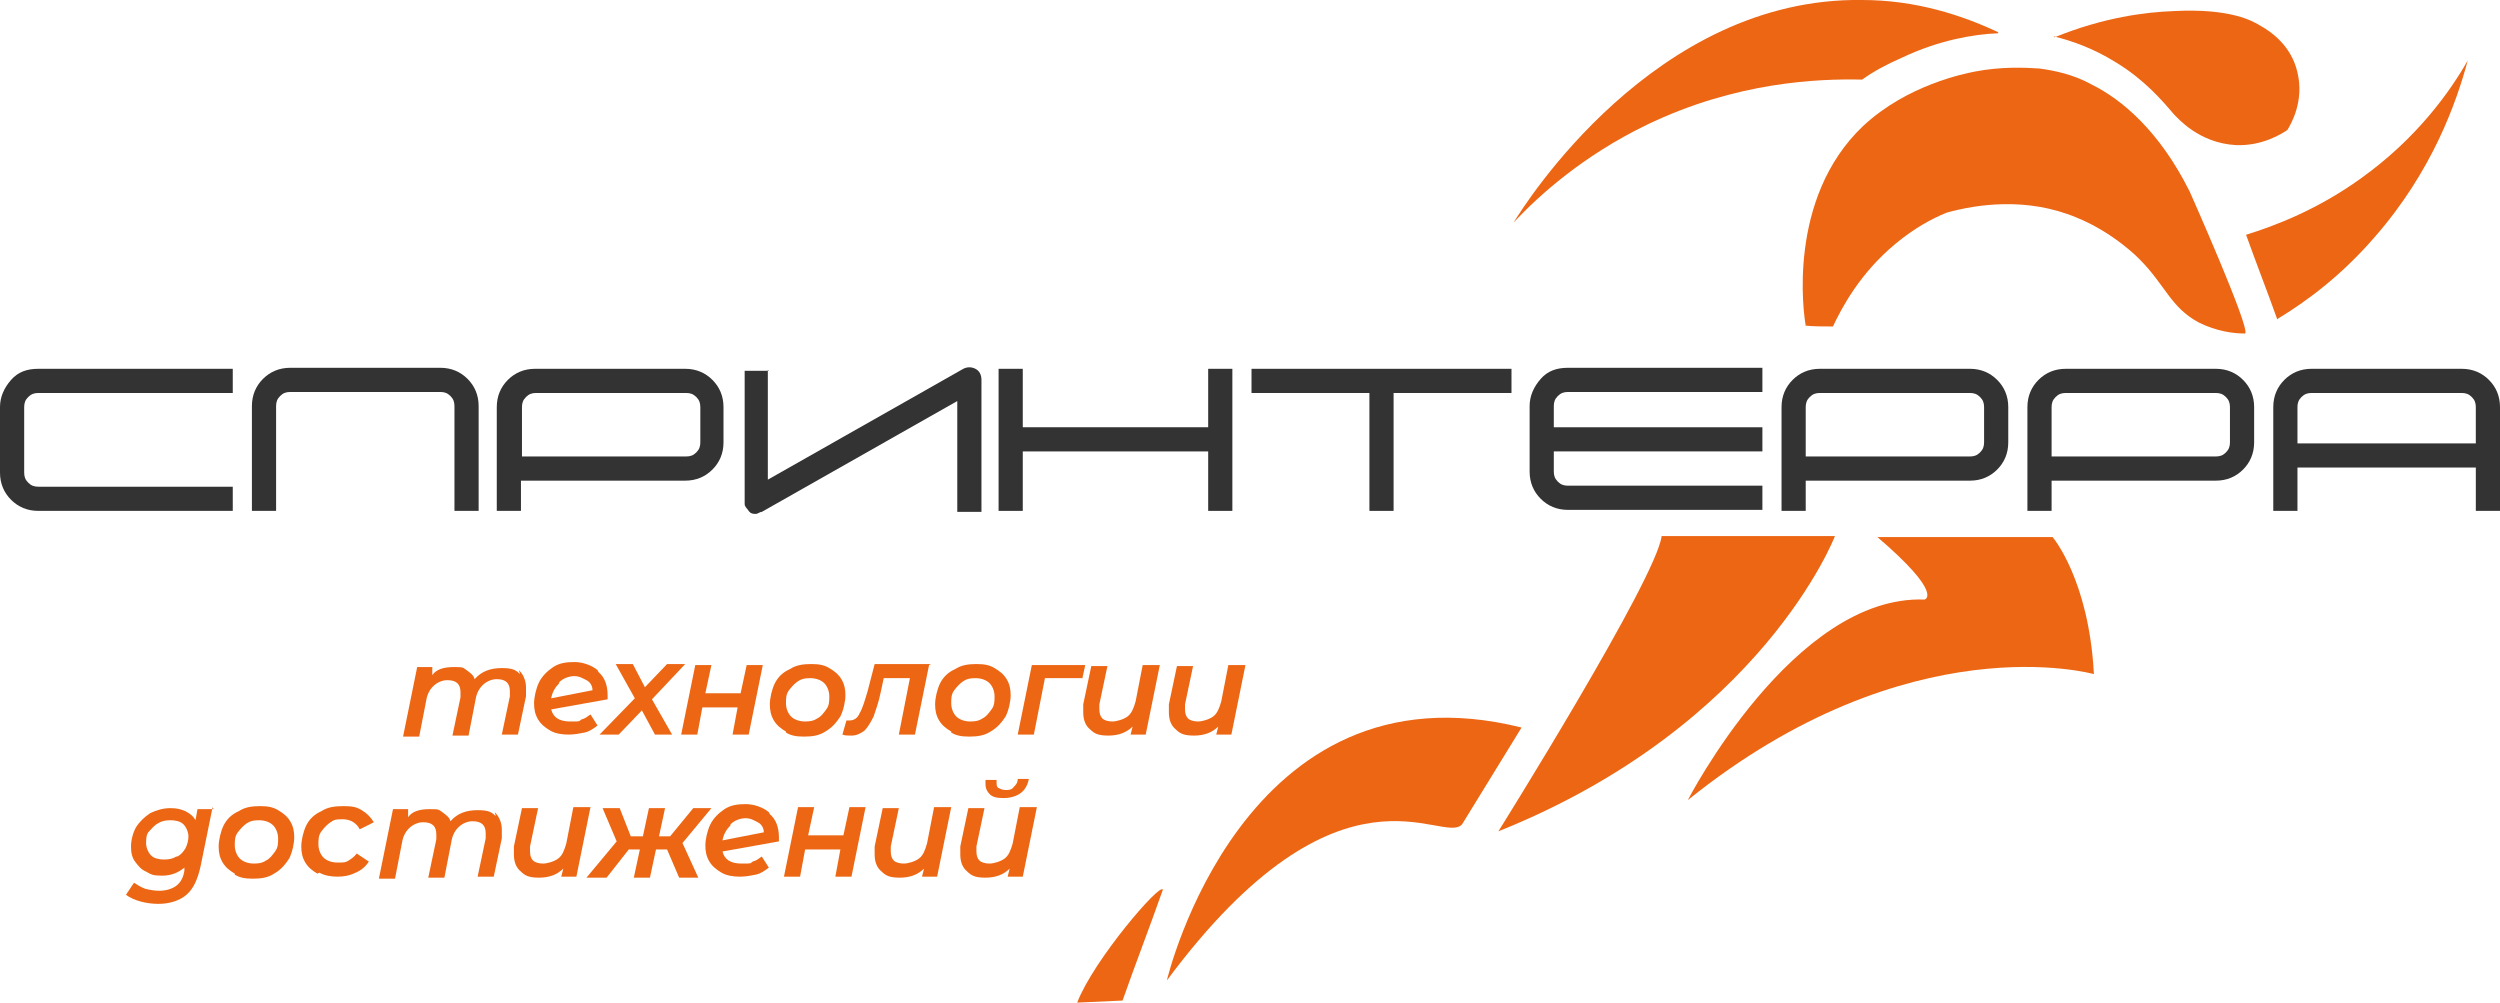
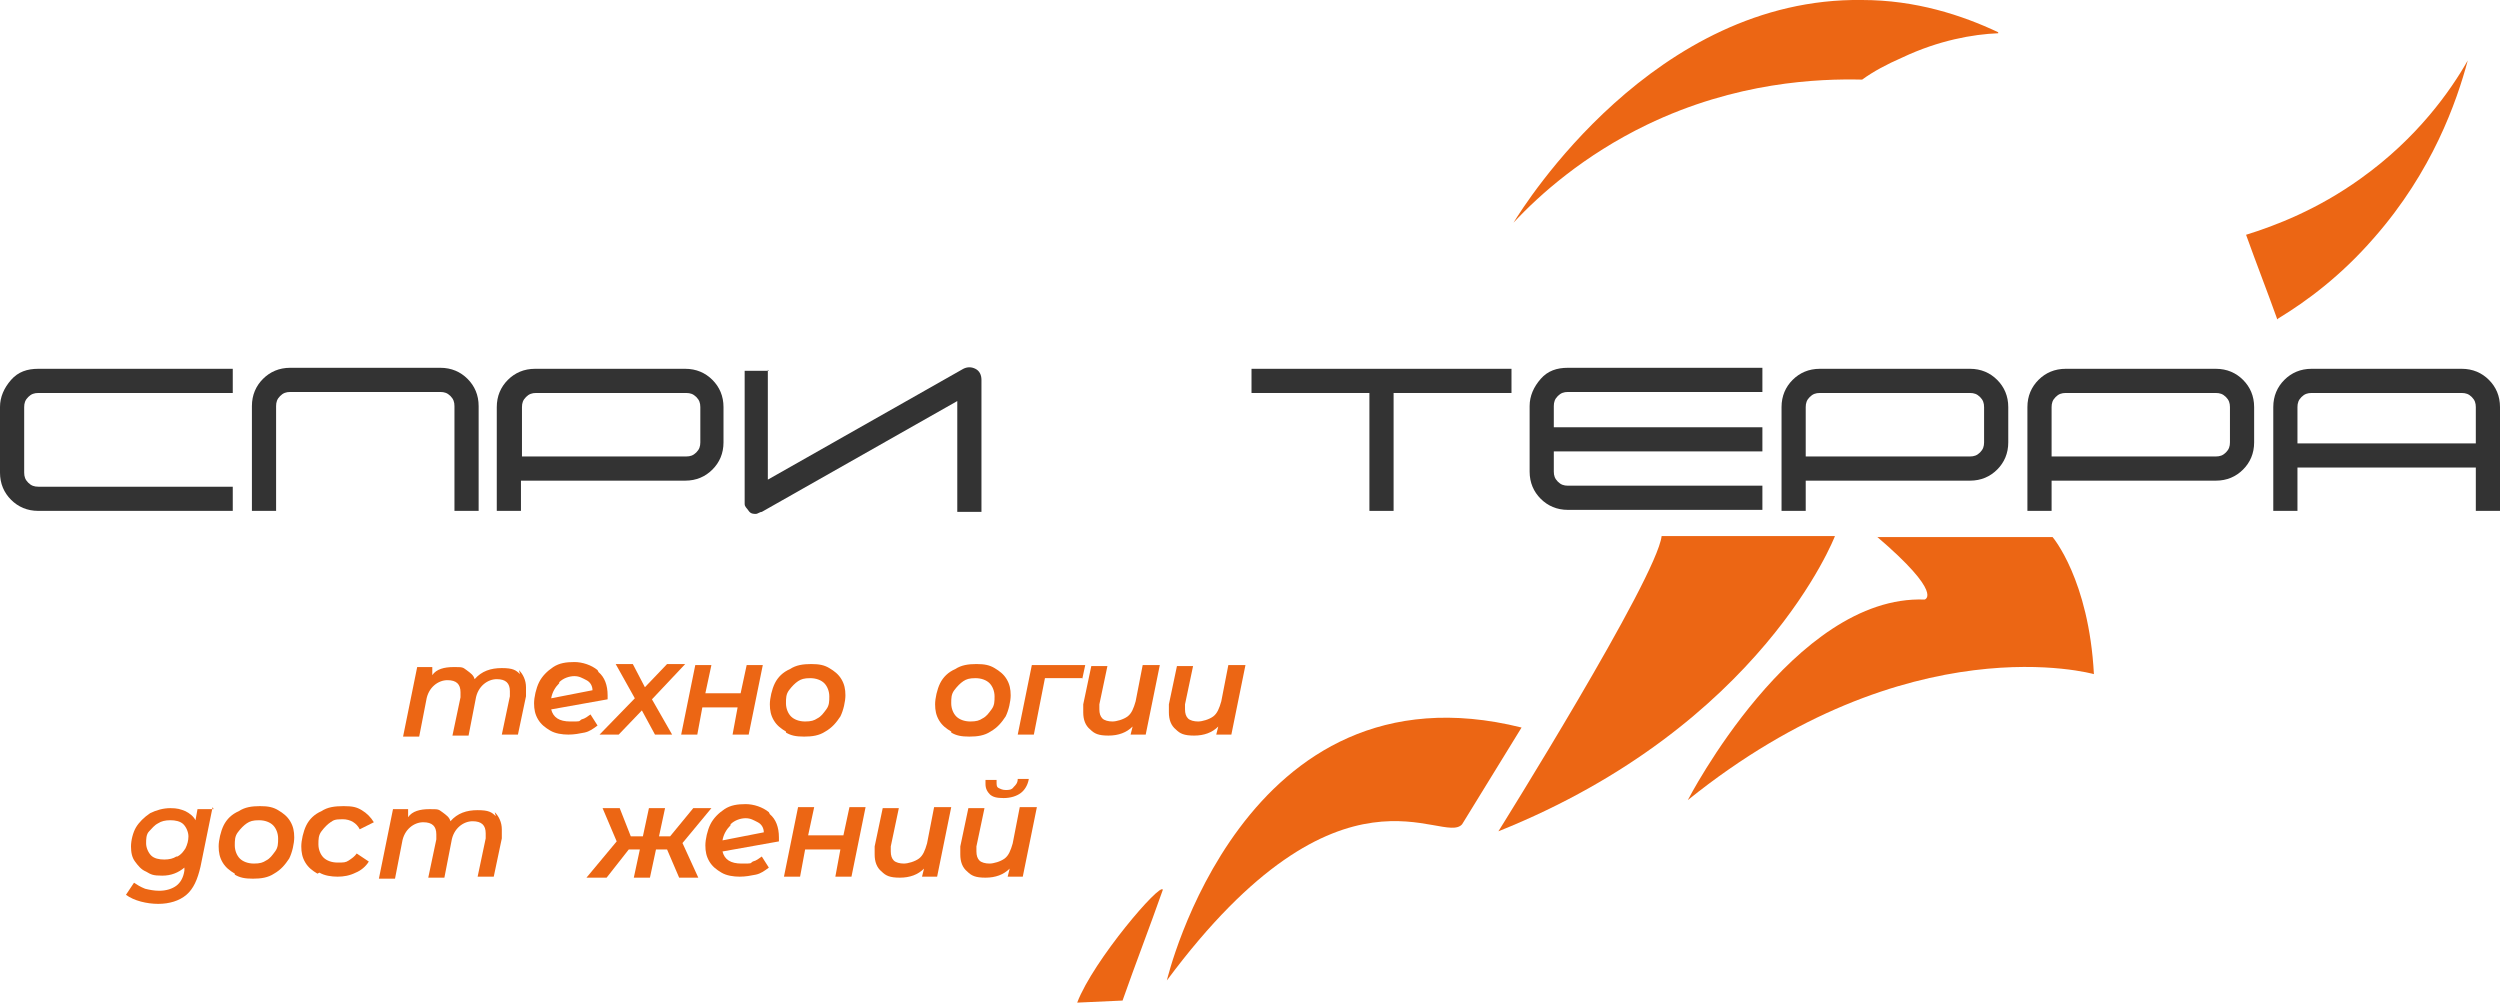
<svg xmlns="http://www.w3.org/2000/svg" id="_Слой_1" data-name="Слой_1" version="1.1" viewBox="0 0 248.1 99.5">
  <defs>
    <style>
      .st0 {
        fill: #333;
      }

      .st1 {
        fill: #ec6614;
      }
    </style>
  </defs>
  <path class="st1" d="M148.7,82.5s15.7-25.1,16.2-29.3h17.2s-7.2,18.8-33.4,29.3Z" />
  <path class="st1" d="M186.3,53.3h17.4s3.6,4.2,4.1,13.6c0,0-18.3-5.2-40.3,12.5,0,0,10.5-20.4,23.5-19.9,0,0,2-.5-4.8-6.3Z" />
-   <path class="st1" d="M179.2,32.3c-.2-1-1.9-12.6,5.7-19.8,4.4-4.1,10.1-5.2,11.1-5.4,2.6-.5,4.9-.4,6.4-.3,1.5.2,3.4.6,5.2,1.6,3,1.5,6.7,4.6,9.7,10.6,0,0,6.1,13.7,5.5,14.1-1.1,0-2.8-.2-4.6-1.1-2.8-1.5-3.3-3.7-5.9-6.3,0,0-2.5-2.6-6.2-4.1-5-2.1-10-1.3-12.9-.5-1.5.6-3.3,1.6-5.1,3.1-3.5,2.9-5.3,6.3-6.2,8.2-1,0-2,0-2.9-.1Z" />
-   <path class="st1" d="M203.8,3.6c1.6.4,3.8,1.1,6.2,2.6,2.8,1.7,4.6,3.8,5.7,5.1.4.4,2.5,2.9,6.2,3.1,2.6.1,4.5-1.1,5.1-1.5.3-.5,1.7-2.8,1-5.7-.6-2.7-2.7-4.1-3.6-4.6-.8-.5-3-1.8-8.7-1.5-2.7.1-6.9.6-11.8,2.6Z" />
  <path class="st1" d="M226,31.7c-1-2.8-2.1-5.6-3.1-8.4,2.9-.9,7.1-2.5,11.4-5.6,5.6-4,8.9-8.7,10.6-11.7-1.1,4.1-3.5,11-9.3,17.6-3.3,3.8-6.7,6.3-9.5,8Z" />
  <path class="st1" d="M115.8,97.3s7.5-32,35.2-25.1l-5.9,9.6c-1.9,2.2-12-7.8-29.3,15.5Z" />
  <path class="st1" d="M198.3,3.2C194.7,1.5,190.1,0,184.8,0c-20.6-.3-33.5,20.3-34.6,22.1,2.6-2.8,7-6.7,13.2-9.7,8.9-4.3,17.1-4.6,21.4-4.5,1.1-.8,2.4-1.5,4-2.2,3.6-1.7,7-2.3,9.5-2.4Z" />
  <g>
    <path class="st1" d="M51.5,66.5c.4.4.7,1,.7,1.7s0,.6,0,.9l-.8,3.8h-1.6l.8-3.8c0-.2,0-.4,0-.5,0-.8-.4-1.2-1.3-1.2s-1.9.7-2.1,2l-.7,3.6h-1.6l.8-3.8c0-.2,0-.4,0-.5,0-.8-.4-1.2-1.3-1.2s-1.9.7-2.1,2l-.7,3.6h-1.6l1.4-6.9h1.5v.8c.4-.6,1.2-.8,2.1-.8s.9,0,1.3.3.7.5.8.9c.7-.8,1.6-1.1,2.7-1.1s1.4.2,1.8.6Z" />
    <path class="st1" d="M59.4,66.7c.6.5.9,1.3.9,2.3s0,.3,0,.4l-5.6,1c.2.8.8,1.2,1.9,1.2s.8,0,1.1-.2c.4-.1.6-.3.9-.5l.7,1.1c-.4.3-.8.6-1.3.7s-1,.2-1.6.2-1.3-.1-1.8-.4c-.5-.3-.9-.6-1.2-1.1-.3-.5-.4-1-.4-1.6s.2-1.5.5-2.1c.3-.6.8-1.1,1.4-1.5.6-.4,1.3-.5,2.1-.5s1.7.3,2.3.8ZM55.5,67.8c-.4.4-.7.9-.8,1.5l4.1-.8c0-.4-.2-.8-.6-1s-.7-.4-1.2-.4-1.1.2-1.5.6Z" />
    <path class="st1" d="M64.7,69.4l2,3.5h-1.7l-1.3-2.4-2.3,2.4h-1.9l3.5-3.6-1.9-3.4h1.7l1.2,2.3,2.2-2.3h1.8l-3.3,3.5Z" />
    <path class="st1" d="M69,66h1.6l-.6,2.8h3.5l.6-2.8h1.6l-1.4,6.9h-1.6l.5-2.7h-3.5l-.5,2.7h-1.6l1.4-6.9Z" />
    <path class="st1" d="M78,72.6c-.5-.3-.9-.6-1.2-1.1-.3-.5-.4-1-.4-1.6s.2-1.5.5-2.1.8-1.1,1.5-1.4c.6-.4,1.3-.5,2.1-.5s1.3.1,1.8.4c.5.3.9.6,1.2,1.1.3.5.4,1,.4,1.6s-.2,1.5-.5,2.1c-.4.6-.8,1.1-1.5,1.5-.6.4-1.3.5-2.1.5s-1.3-.1-1.8-.4ZM81.1,71.3c.4-.2.6-.5.9-.9s.3-.8.3-1.3-.2-1-.5-1.3c-.3-.3-.8-.5-1.4-.5s-.9.1-1.2.3-.6.5-.9.9-.3.8-.3,1.3.2,1,.5,1.3c.3.3.8.5,1.4.5s.9-.1,1.2-.3Z" />
-     <path class="st1" d="M92.2,66l-1.4,6.9h-1.6l1.1-5.6h-2.6l-.3,1.4c-.2,1-.5,1.8-.7,2.4-.3.6-.6,1.1-.9,1.4-.4.3-.8.5-1.3.5s-.6,0-.9-.1l.4-1.4c.1,0,.2,0,.3,0,.4,0,.8-.2,1-.7.3-.5.5-1.2.8-2.2l.7-2.7h5.6Z" />
    <path class="st1" d="M94.4,72.6c-.5-.3-.9-.6-1.2-1.1-.3-.5-.4-1-.4-1.6s.2-1.5.5-2.1.8-1.1,1.5-1.4c.6-.4,1.3-.5,2.1-.5s1.3.1,1.8.4c.5.3.9.6,1.2,1.1.3.5.4,1,.4,1.6s-.2,1.5-.5,2.1c-.4.6-.8,1.1-1.5,1.5-.6.4-1.3.5-2.1.5s-1.3-.1-1.8-.4ZM97.5,71.3c.4-.2.6-.5.9-.9s.3-.8.3-1.3-.2-1-.5-1.3c-.3-.3-.8-.5-1.4-.5s-.9.1-1.2.3-.6.5-.9.9-.3.8-.3,1.3.2,1,.5,1.3c.3.3.8.5,1.4.5s.9-.1,1.2-.3Z" />
    <path class="st1" d="M107.4,67.3h-3.7l-1.1,5.6h-1.6l1.4-6.9h5.3l-.3,1.4Z" />
    <path class="st1" d="M115.1,66l-1.4,6.9h-1.5l.2-.8c-.6.6-1.4.9-2.4.9s-1.4-.2-1.8-.6c-.5-.4-.7-1-.7-1.7s0-.5,0-.8l.8-3.8h1.6l-.8,3.8c0,.2,0,.4,0,.5,0,.4.1.7.3.9s.6.3,1,.3,1.1-.2,1.5-.5c.4-.3.6-.8.8-1.5l.7-3.6h1.6Z" />
    <path class="st1" d="M123.6,66l-1.4,6.9h-1.5l.2-.8c-.6.6-1.4.9-2.4.9s-1.4-.2-1.8-.6c-.5-.4-.7-1-.7-1.7s0-.5,0-.8l.8-3.8h1.6l-.8,3.8c0,.2,0,.4,0,.5,0,.4.1.7.3.9s.6.3,1,.3,1.1-.2,1.5-.5c.4-.3.6-.8.8-1.5l.7-3.6h1.6Z" />
  </g>
  <g>
    <path class="st1" d="M21.1,80.1l-1.2,5.9c-.3,1.3-.7,2.2-1.4,2.8s-1.7.9-2.8.9-2.4-.3-3.2-.9l.8-1.2c.3.2.6.4,1.1.6.4.1.9.2,1.4.2.7,0,1.3-.2,1.7-.5.4-.3.7-.8.8-1.5v-.3c-.6.5-1.3.8-2.2.8s-1.1-.1-1.6-.4c-.5-.2-.8-.6-1.1-1-.3-.4-.4-.9-.4-1.5s.2-1.4.5-1.9.8-1,1.4-1.4c.6-.3,1.3-.5,2-.5s1,.1,1.5.3c.4.2.8.5,1,.9l.2-1.1h1.6ZM17.6,85c.4-.2.6-.5.8-.8.2-.4.3-.8.3-1.2s-.2-.9-.5-1.2c-.3-.3-.8-.4-1.3-.4s-.9.1-1.2.3c-.4.2-.6.5-.9.8s-.3.8-.3,1.2.2.9.5,1.2c.3.3.8.4,1.3.4s.9-.1,1.2-.3Z" />
    <path class="st1" d="M23.3,86.7c-.5-.3-.9-.6-1.2-1.1-.3-.5-.4-1-.4-1.6s.2-1.5.5-2.1.8-1.1,1.5-1.4c.6-.4,1.3-.5,2.1-.5s1.3.1,1.8.4c.5.3.9.6,1.2,1.1.3.5.4,1,.4,1.6s-.2,1.5-.5,2.1c-.4.6-.8,1.1-1.5,1.5-.6.4-1.3.5-2.1.5s-1.3-.1-1.8-.4ZM26.4,85.4c.4-.2.6-.5.9-.9s.3-.8.3-1.3-.2-1-.5-1.3c-.3-.3-.8-.5-1.4-.5s-.9.1-1.2.3-.6.5-.9.9-.3.8-.3,1.3.2,1,.5,1.3c.3.3.8.5,1.4.5s.9-.1,1.2-.3Z" />
    <path class="st1" d="M31.5,86.7c-.5-.3-.9-.6-1.2-1.1-.3-.5-.4-1-.4-1.6s.2-1.5.5-2.1.8-1.1,1.5-1.4c.6-.4,1.3-.5,2.2-.5s1.3.1,1.8.4c.5.3.9.7,1.2,1.2l-1.4.7c-.3-.6-.9-1-1.7-1s-.9.1-1.2.3-.6.5-.9.9-.3.8-.3,1.3.2,1,.5,1.3c.3.3.8.5,1.4.5s.8,0,1.1-.2c.3-.2.6-.4.8-.7l1.2.8c-.3.5-.8.9-1.3,1.1-.6.3-1.2.4-1.8.4s-1.3-.1-1.8-.4Z" />
    <path class="st1" d="M49.1,80.6c.4.4.7,1,.7,1.7s0,.6,0,.9l-.8,3.8h-1.6l.8-3.8c0-.2,0-.4,0-.5,0-.8-.4-1.2-1.3-1.2s-1.9.7-2.1,2l-.7,3.6h-1.6l.8-3.8c0-.2,0-.4,0-.5,0-.8-.4-1.2-1.3-1.2s-1.9.7-2.1,2l-.7,3.6h-1.6l1.4-6.9h1.5v.8c.4-.6,1.2-.8,2.1-.8s.9,0,1.3.3.7.5.8.9c.7-.8,1.6-1.1,2.7-1.1s1.4.2,1.8.6Z" />
-     <path class="st1" d="M58.6,80.1l-1.4,6.9h-1.5l.2-.8c-.6.6-1.4.9-2.4.9s-1.4-.2-1.8-.6c-.5-.4-.7-1-.7-1.7s0-.5,0-.8l.8-3.8h1.6l-.8,3.8c0,.2,0,.4,0,.5,0,.4.1.7.3.9s.6.3,1,.3,1.1-.2,1.5-.5c.4-.3.6-.8.8-1.5l.7-3.6h1.6Z" />
    <path class="st1" d="M67.7,83.6l1.6,3.5h-1.9l-1.2-2.8h-1.1l-.6,2.8h-1.6l.6-2.8h-1.1l-2.2,2.8h-2l3-3.6-1.4-3.3h1.7l1.1,2.8h1.2l.6-2.8h1.6l-.6,2.8h1.1l2.3-2.8h1.8l-2.9,3.5Z" />
    <path class="st1" d="M76.4,80.8c.6.5.9,1.3.9,2.3s0,.3,0,.4l-5.6,1c.2.8.8,1.2,1.9,1.2s.8,0,1.1-.2c.4-.1.6-.3.9-.5l.7,1.1c-.4.3-.8.6-1.3.7s-1,.2-1.6.2-1.3-.1-1.8-.4c-.5-.3-.9-.6-1.2-1.1-.3-.5-.4-1-.4-1.6s.2-1.5.5-2.1c.3-.6.8-1.1,1.4-1.5.6-.4,1.3-.5,2.1-.5s1.7.3,2.3.8ZM72.5,81.9c-.4.4-.7.9-.8,1.5l4.1-.8c0-.4-.2-.8-.6-1s-.7-.4-1.2-.4-1.1.2-1.5.6Z" />
    <path class="st1" d="M79.2,80.1h1.6l-.6,2.8h3.5l.6-2.8h1.6l-1.4,6.9h-1.6l.5-2.7h-3.5l-.5,2.7h-1.6l1.4-6.9Z" />
    <path class="st1" d="M94.4,80.1l-1.4,6.9h-1.5l.2-.8c-.6.6-1.4.9-2.4.9s-1.4-.2-1.8-.6c-.5-.4-.7-1-.7-1.7s0-.5,0-.8l.8-3.8h1.6l-.8,3.8c0,.2,0,.4,0,.5,0,.4.1.7.3.9s.6.3,1,.3,1.1-.2,1.5-.5c.4-.3.6-.8.8-1.5l.7-3.6h1.6Z" />
    <path class="st1" d="M102.9,80.1l-1.4,6.9h-1.5l.2-.8c-.6.6-1.4.9-2.4.9s-1.4-.2-1.8-.6c-.5-.4-.7-1-.7-1.7s0-.5,0-.8l.8-3.8h1.6l-.8,3.8c0,.2,0,.4,0,.5,0,.4.1.7.3.9s.6.3,1,.3,1.1-.2,1.5-.5c.4-.3.6-.8.8-1.5l.7-3.6h1.6ZM98.3,78.9c-.3-.3-.5-.6-.5-1.1s0-.3,0-.4h1.1c0,.1,0,.2,0,.2,0,.3,0,.5.2.6.2.1.4.2.7.2s.6,0,.8-.3c.2-.2.4-.4.4-.8h1.1c-.1.6-.4,1.1-.8,1.4-.4.3-1,.5-1.7.5s-1.1-.1-1.4-.4Z" />
  </g>
  <g>
    <path class="st0" d="M23.2,50.7H3.8c-1.1,0-2-.4-2.7-1.1s-1.1-1.6-1.1-2.7v-6.5c0-1,.4-1.9,1.1-2.7.7-.8,1.6-1.1,2.7-1.1h19.3v2.4H3.8c-.4,0-.7.1-1,.4s-.4.6-.4,1v6.5c0,.4.1.7.4,1s.6.4,1,.4h19.3v2.4Z" />
    <path class="st0" d="M27.4,50.7h-2.4v-10.4c0-1.1.4-2,1.1-2.7s1.6-1.1,2.7-1.1h14.9c1.1,0,2,.4,2.7,1.1s1.1,1.6,1.1,2.7v10.4h-2.4v-10.4c0-.4-.1-.7-.4-1s-.6-.4-1-.4h-14.9c-.4,0-.7.1-1,.4s-.4.6-.4,1v10.4Z" />
    <path class="st0" d="M49.3,40.4c0-1.1.4-2,1.1-2.7s1.6-1.1,2.7-1.1h14.9c1.1,0,2,.4,2.7,1.1s1.1,1.6,1.1,2.7v3.5c0,1.1-.4,2-1.1,2.7s-1.6,1.1-2.7,1.1h-16.3v3h-2.4v-10.3ZM51.8,45.3h16.3c.4,0,.7-.1,1-.4s.4-.6.4-1v-3.5c0-.4-.1-.7-.4-1s-.6-.4-1-.4h-14.9c-.4,0-.7.1-1,.4s-.4.6-.4,1v4.9Z" />
    <path class="st0" d="M76.2,36.7v10.9l19.4-11c.4-.2.8-.2,1.2,0,.4.2.6.6.6,1.1v13.1h-2.4v-11l-19.4,11h0c-.2,0-.4.2-.6.2s-.5,0-.7-.3-.4-.4-.4-.7c0-.1,0-.2,0-.3h0s0-12.9,0-12.9h2.4Z" />
-     <path class="st0" d="M119.9,36.6h2.4v14.1h-2.4v-5.9h-18.4v5.9h-2.4v-14.1h2.4v5.8h18.4v-5.8Z" />
    <path class="st0" d="M135.9,39h-11.7v-2.4h25.8v2.4h-11.7v11.7h-2.4v-11.7Z" />
    <path class="st0" d="M154.2,44.9v1.9c0,.4.1.7.4,1s.6.4,1,.4h19.3v2.4h-19.3c-1.1,0-2-.4-2.7-1.1s-1.1-1.6-1.1-2.7v-6.5c0-1,.4-1.9,1.1-2.7.7-.8,1.6-1.1,2.7-1.1h19.3v2.4h-19.3c-.4,0-.7.1-1,.4s-.4.6-.4,1v2.1h20.7v2.4h-20.7Z" />
    <path class="st0" d="M176.8,40.4c0-1.1.4-2,1.1-2.7s1.6-1.1,2.7-1.1h14.9c1.1,0,2,.4,2.7,1.1s1.1,1.6,1.1,2.7v3.5c0,1.1-.4,2-1.1,2.7s-1.6,1.1-2.7,1.1h-16.3v3h-2.4v-10.3ZM179.2,45.3h16.3c.4,0,.7-.1,1-.4s.4-.6.4-1v-3.5c0-.4-.1-.7-.4-1s-.6-.4-1-.4h-14.9c-.4,0-.7.1-1,.4s-.4.6-.4,1v4.9Z" />
    <path class="st0" d="M201.2,40.4c0-1.1.4-2,1.1-2.7s1.6-1.1,2.7-1.1h14.9c1.1,0,2,.4,2.7,1.1s1.1,1.6,1.1,2.7v3.5c0,1.1-.4,2-1.1,2.7s-1.6,1.1-2.7,1.1h-16.3v3h-2.4v-10.3ZM203.6,45.3h16.3c.4,0,.7-.1,1-.4s.4-.6.4-1v-3.5c0-.4-.1-.7-.4-1s-.6-.4-1-.4h-14.9c-.4,0-.7.1-1,.4s-.4.6-.4,1v4.9Z" />
    <path class="st0" d="M228,46.4v4.3h-2.4v-10.3c0-1.1.4-2,1.1-2.7s1.6-1.1,2.7-1.1h14.9c1.1,0,2,.4,2.7,1.1s1.1,1.6,1.1,2.7v10.3h-2.4v-4.3h-17.7ZM245.7,44v-3.6c0-.4-.1-.7-.4-1s-.6-.4-1-.4h-14.9c-.4,0-.7.1-1,.4s-.4.6-.4,1v3.6h17.7Z" />
  </g>
  <path class="st1" d="M111.3,99.3l-4.4.2c1.6-4.2,8.3-12,8.5-11.2-1.3,3.7-2.7,7.3-4,11Z" />
</svg>